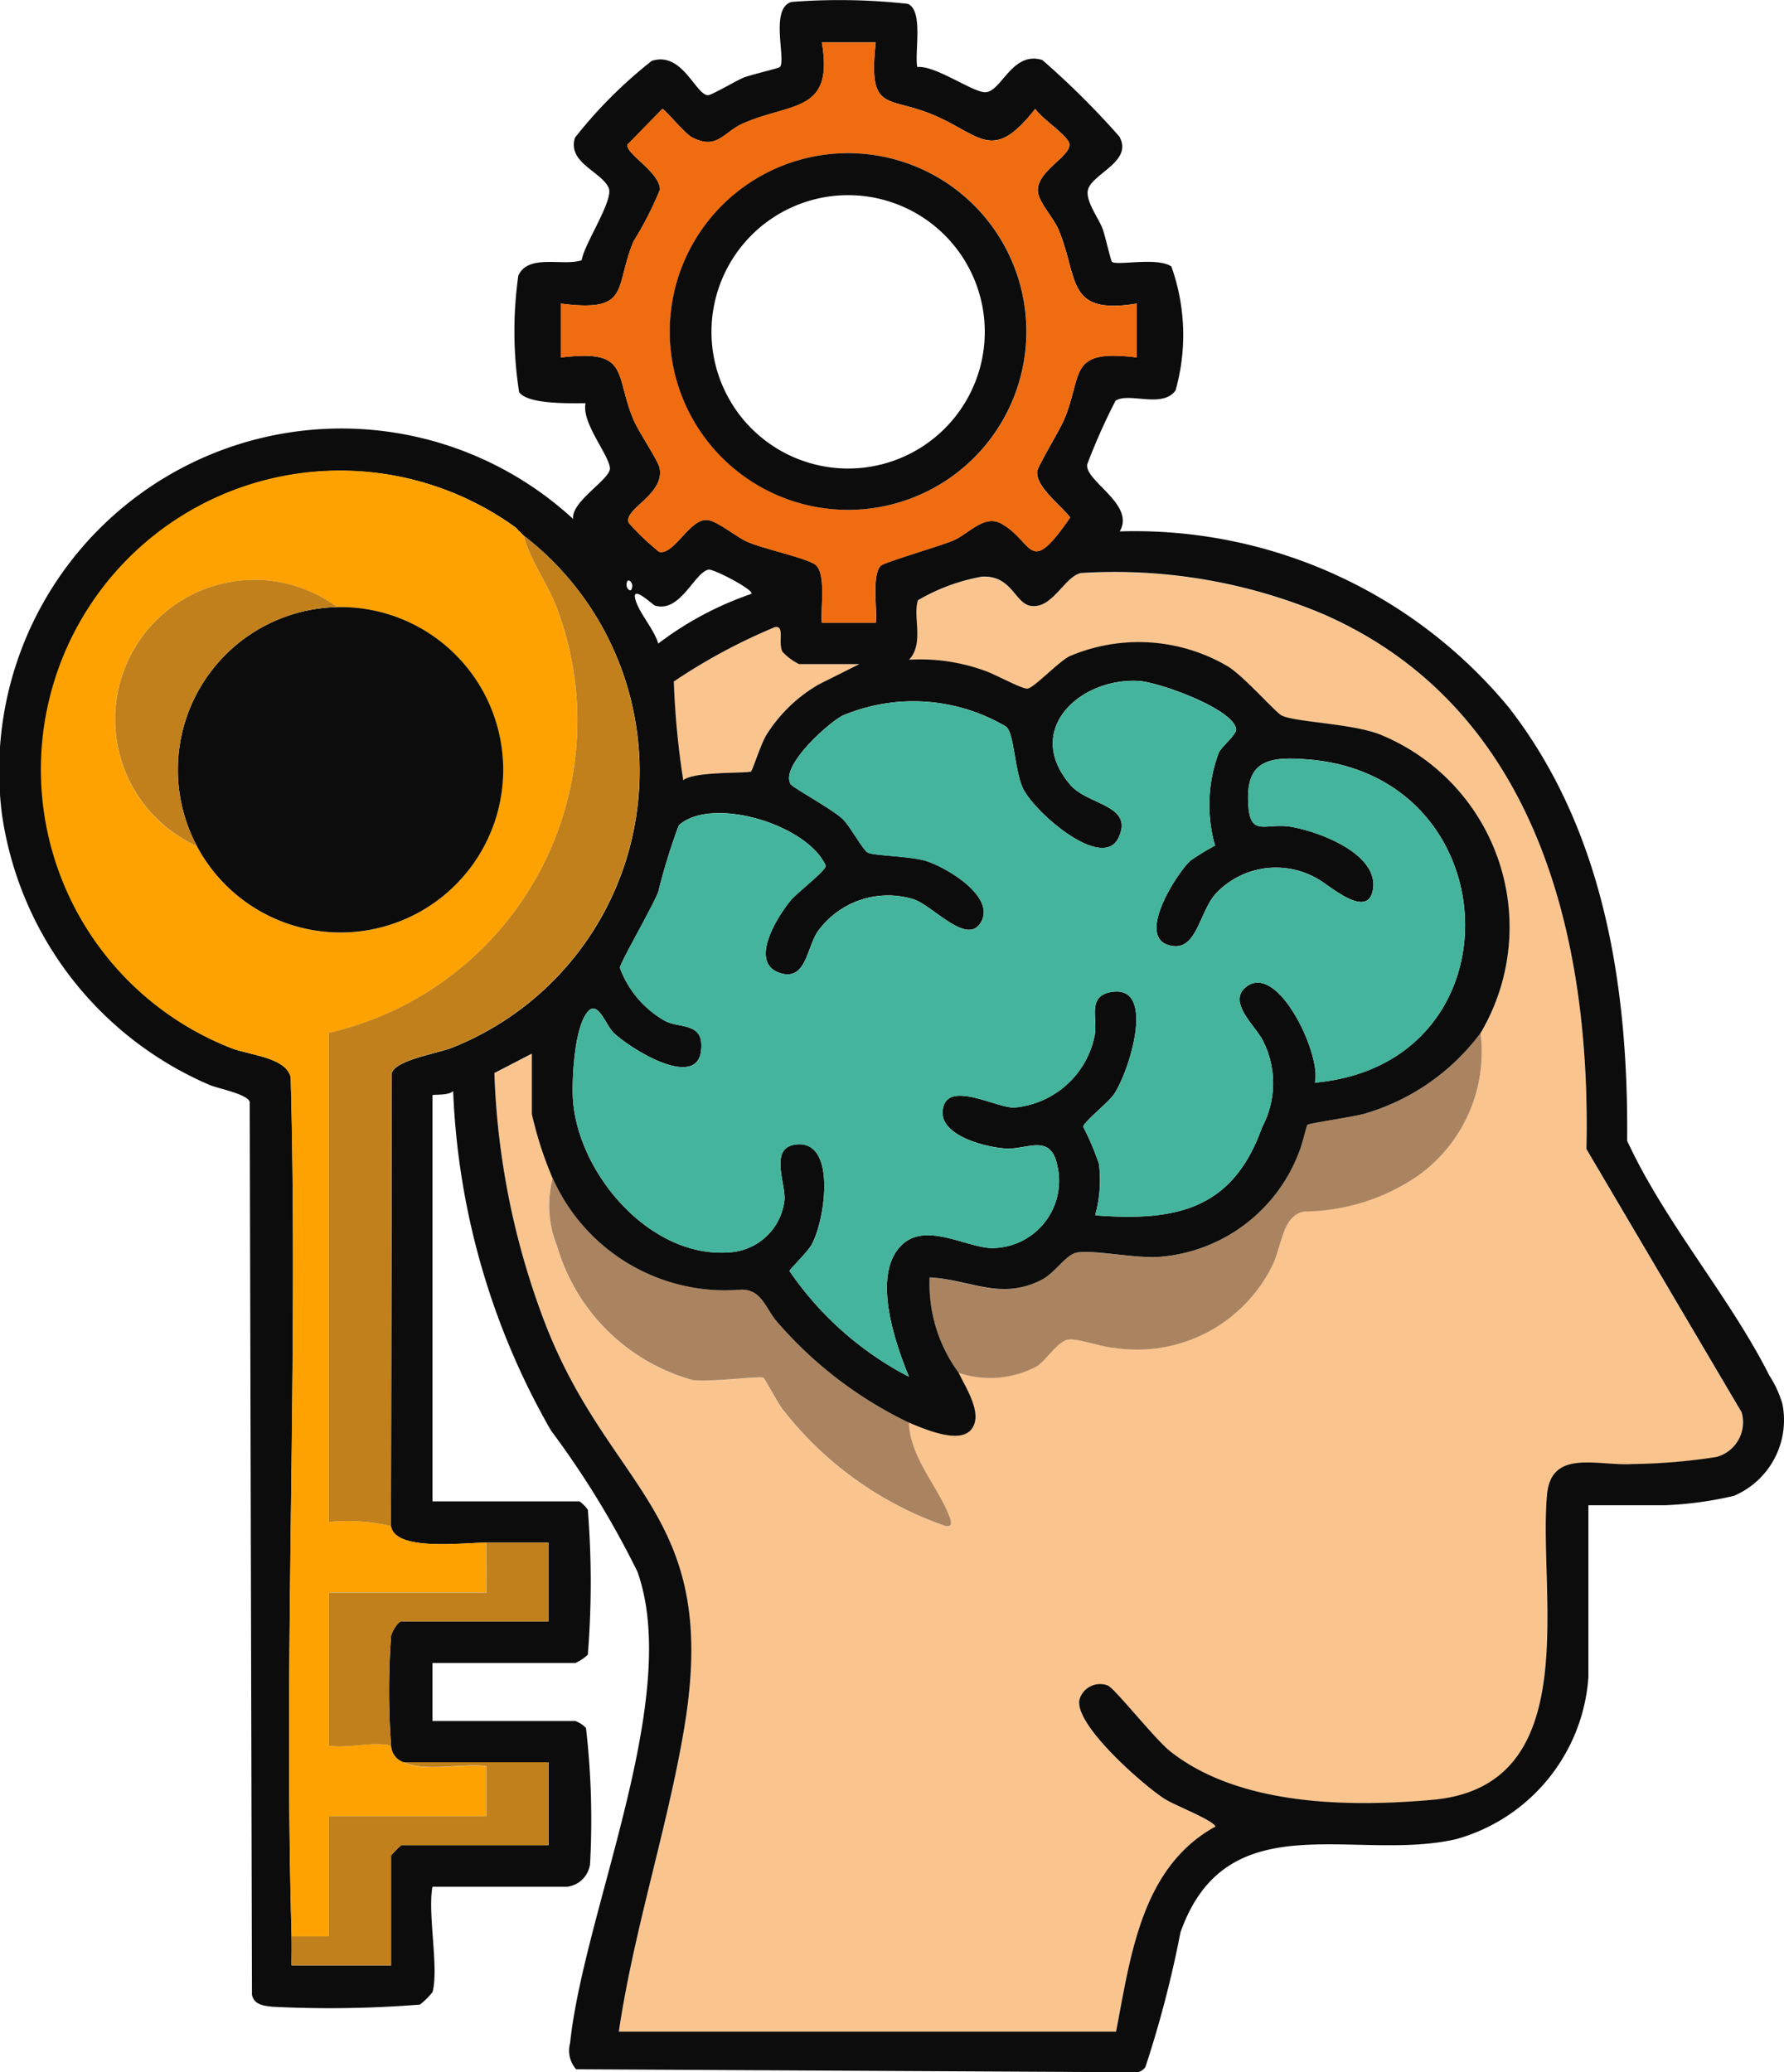
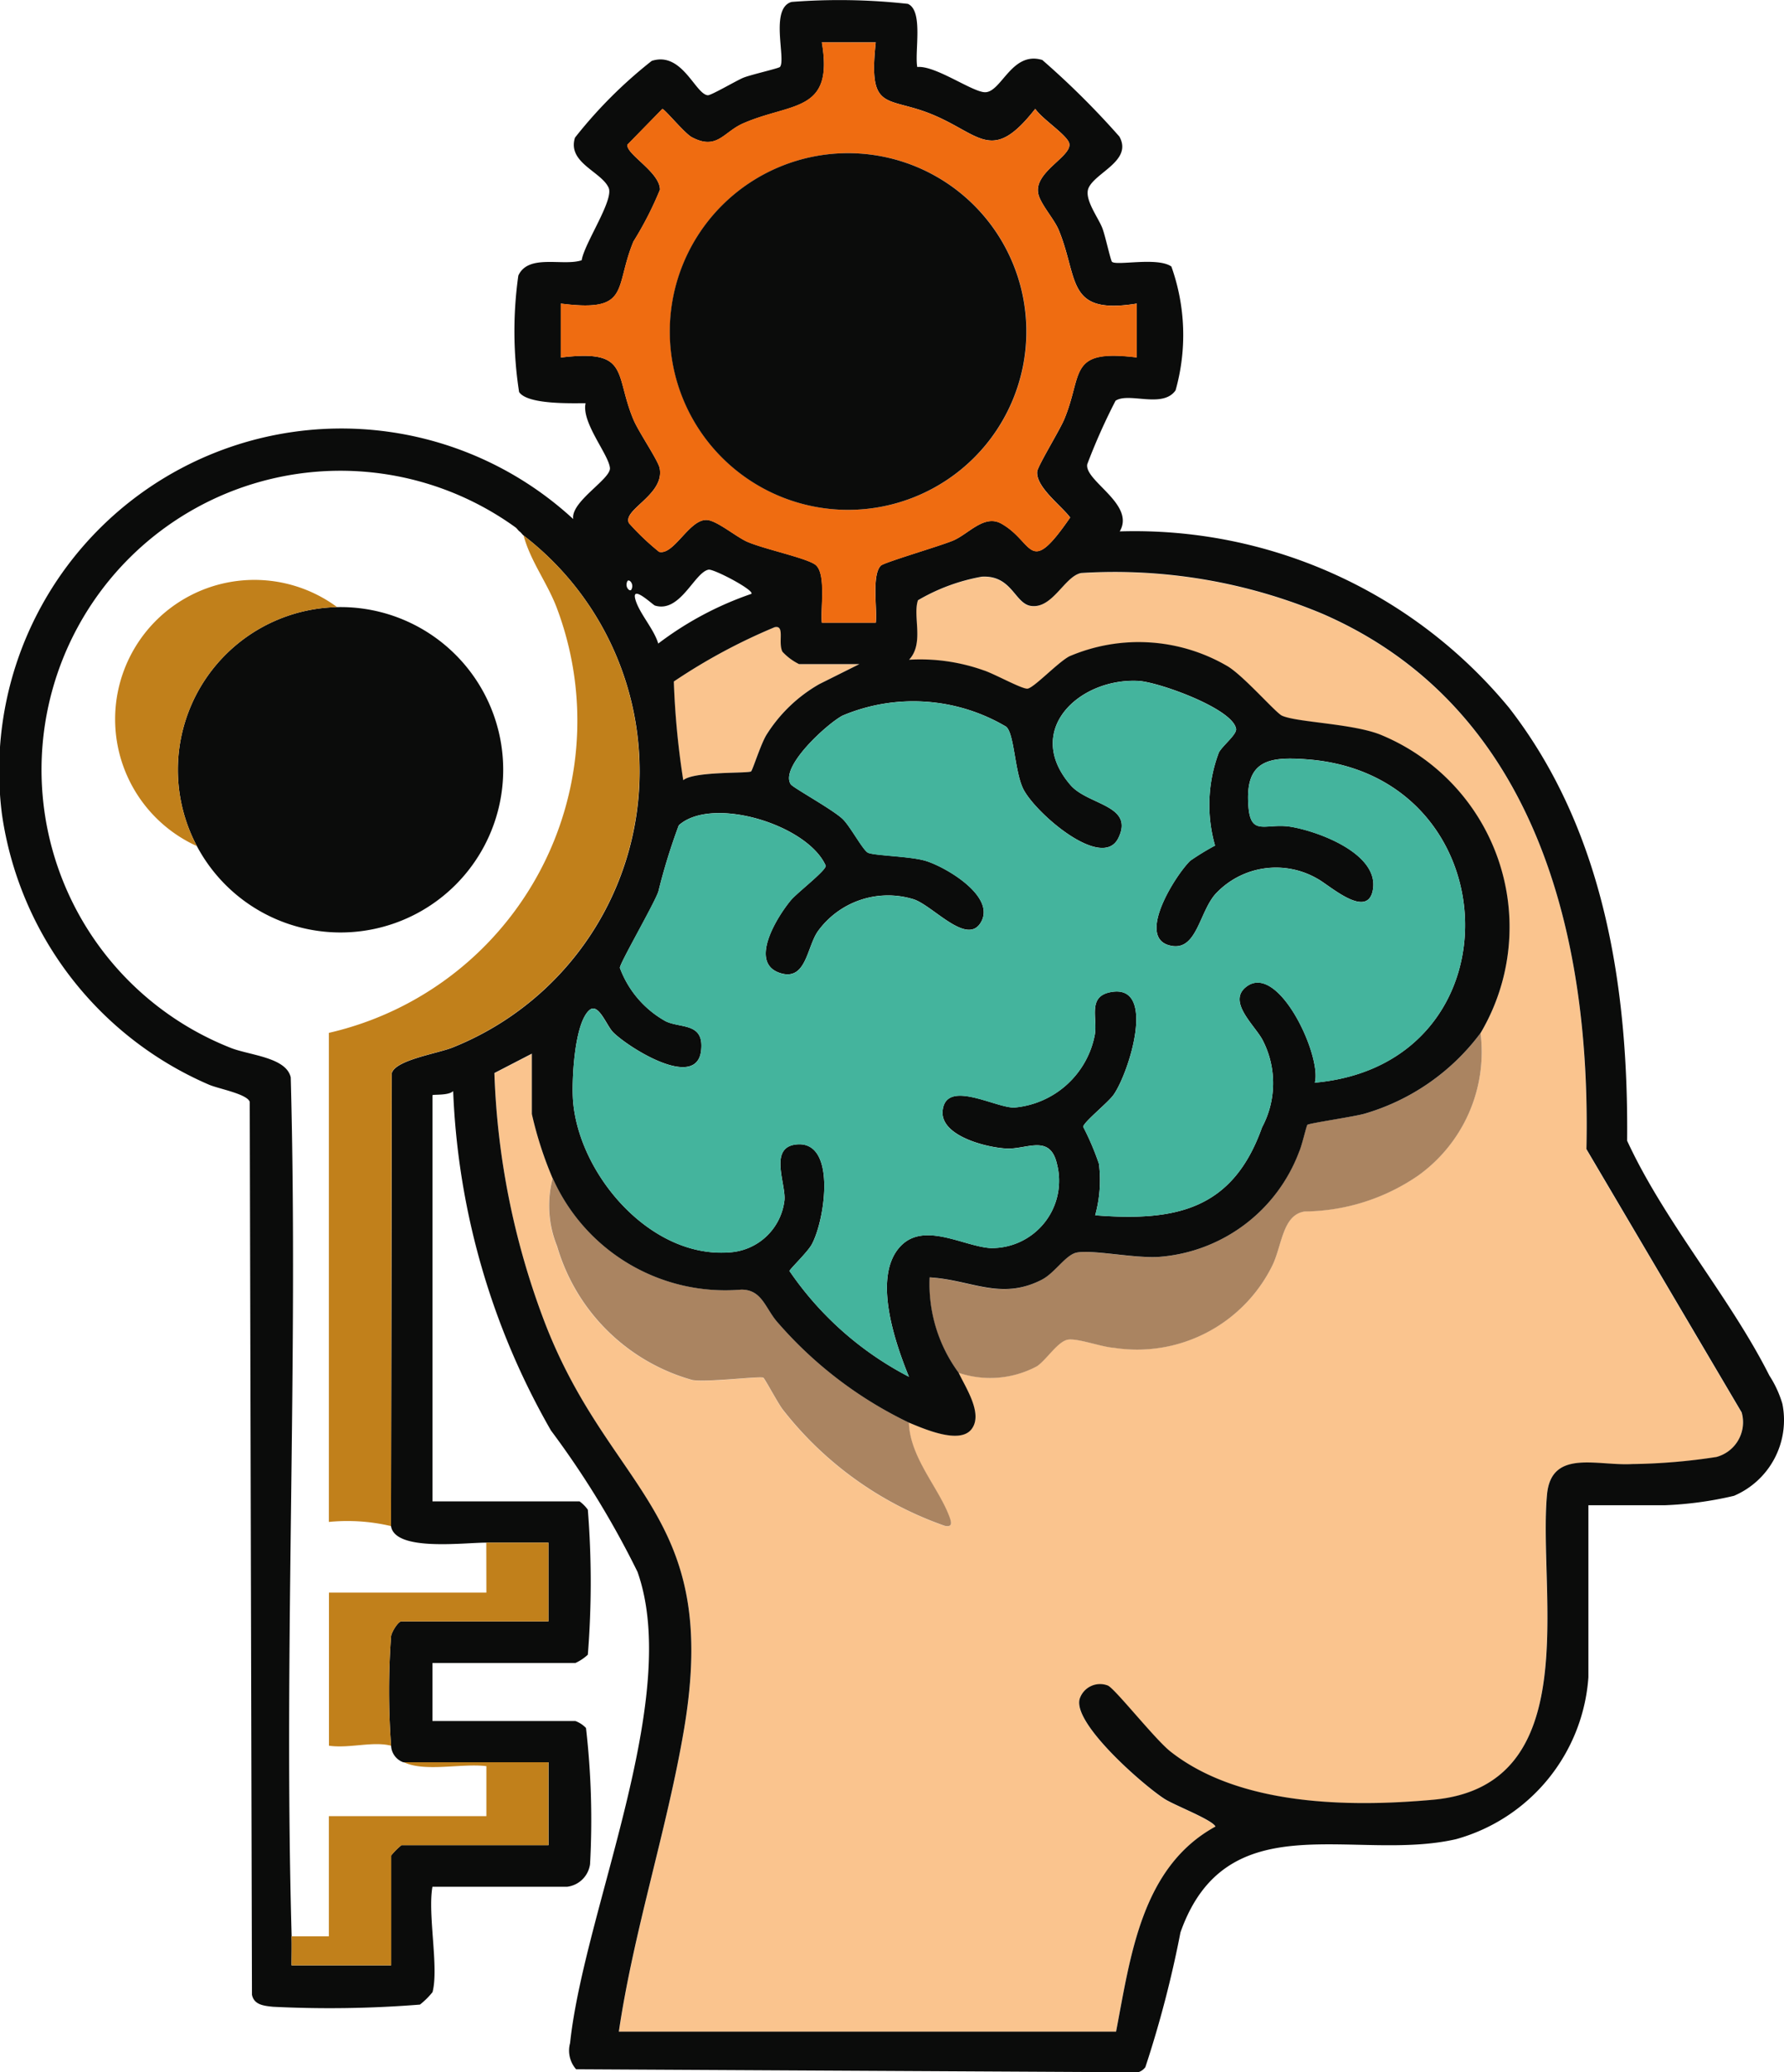
<svg xmlns="http://www.w3.org/2000/svg" width="37.86" height="43.969" viewBox="0 0 37.86 43.969">
  <defs>
    <clipPath id="clip-path">
      <rect id="Rectangle_20933" data-name="Rectangle 20933" width="37.86" height="43.969" fill="none" />
    </clipPath>
  </defs>
  <g id="Group_39262" data-name="Group 39262" transform="translate(0 0)">
    <g id="Group_39261" data-name="Group 39261" transform="translate(0 0)" clip-path="url(#clip-path)">
      <path id="Path_44129" data-name="Path 44129" d="M110.257,112.8a4.413,4.413,0,0,0-2.152-6.333c-.61-.23-1.758-.253-2.067-.394-.132-.06-.8-.835-1.151-1.047a3.732,3.732,0,0,0-3.362-.212c-.249.131-.756.683-.893.686s-.71-.322-.929-.391a4.021,4.021,0,0,0-1.579-.224c.326-.351.072-.921.188-1.262a4.1,4.1,0,0,1,1.354-.5c.649-.037.7.584,1.056.622.455.048.7-.637,1.054-.7a11.406,11.406,0,0,1,5.113.862c4.525,1.957,5.714,6.815,5.609,11.361l3.294,5.586a.762.762,0,0,1-.536.947,12.641,12.641,0,0,1-1.785.15c-.747.044-1.722-.328-1.81.652-.191,2.108.824,6.175-2.41,6.47-1.794.164-4.119.127-5.58-1.022-.327-.257-1.173-1.328-1.328-1.4a.455.455,0,0,0-.6.284c-.142.527,1.365,1.835,1.8,2.118.212.136,1.011.44,1.083.588-1.573.86-1.8,2.754-2.11,4.352H91.968c.315-2.14,1.021-4.283,1.381-6.4.789-4.635-1.572-5.023-2.965-8.677a16.346,16.346,0,0,1-1.057-5.262l.795-.411v1.275a7.962,7.962,0,0,0,.439,1.363,2.284,2.284,0,0,0,.093,1.446,4.153,4.153,0,0,0,2.876,2.839c.345.051,1.436-.089,1.5-.051.034.021.321.557.418.682a7.491,7.491,0,0,0,3.432,2.461c.181.039.143-.085.1-.192-.23-.616-.842-1.256-.86-2,.319.131,1.075.459,1.327.14s-.118-.87-.272-1.2a2.1,2.1,0,0,0,1.665-.138c.2-.136.446-.544.667-.566s.695.155.967.175a3.2,3.2,0,0,0,3.358-1.739c.21-.425.216-1.084.69-1.154a4.32,4.32,0,0,0,2.407-.761,3.229,3.229,0,0,0,1.325-3.028" transform="translate(-78.834 -90.882)" fill="#fac48e" />
      <path id="Path_44130" data-name="Path 44130" d="M179.4,186.574a3.228,3.228,0,0,1-1.325,3.028,4.32,4.32,0,0,1-2.407.761c-.474.07-.479.729-.69,1.154a3.2,3.2,0,0,1-3.358,1.739c-.273-.02-.749-.2-.967-.175s-.463.43-.667.566a2.1,2.1,0,0,1-1.665.138,3.165,3.165,0,0,1-.615-2.023c.879.054,1.508.5,2.379.05.279-.144.509-.534.746-.577.352-.064,1.243.132,1.758.091a3.454,3.454,0,0,0,2.958-2.229c.062-.133.154-.552.177-.572.046-.041.991-.173,1.214-.236a4.712,4.712,0,0,0,2.463-1.714" transform="translate(-147.98 -164.658)" fill="#aa8461" />
      <path id="Path_44131" data-name="Path 44131" d="M106.712,217.961c.019.741.631,1.382.86,2,.04.107.078.232-.1.193a7.491,7.491,0,0,1-3.432-2.461c-.1-.125-.384-.661-.418-.682-.064-.038-1.155.1-1.5.051a4.153,4.153,0,0,1-2.876-2.84,2.282,2.282,0,0,1-.093-1.446,4.007,4.007,0,0,0,4,2.366c.453,0,.512.415.789.713a8.618,8.618,0,0,0,2.771,2.109" transform="translate(-87.423 -187.78)" fill="#aa8461" />
      <path id="Path_44132" data-name="Path 44132" d="M125.419,114.041l-.85.425a3.188,3.188,0,0,0-1.121,1.077c-.119.193-.293.746-.325.774-.055.048-1.213-.007-1.44.187a17.192,17.192,0,0,1-.2-2.094,12.265,12.265,0,0,1,2.146-1.152c.226-.05.068.32.165.52a1.2,1.2,0,0,0,.352.263Z" transform="translate(-107.185 -99.95)" fill="#fac48e" />
      <path id="Path_44133" data-name="Path 44133" d="M9.177,42.271a1.615,1.615,0,0,1-.265.262,24.171,24.171,0,0,1-3.121.046c-.187-.02-.4-.038-.444-.256L5.3,23.379c-.057-.17-.664-.277-.866-.365A7.394,7.394,0,0,1,.043,17.289a7.262,7.262,0,0,1,12.122-6.276c-.058-.371.8-.847.779-1.083-.026-.288-.607-.963-.517-1.375-.3,0-1.236.032-1.411-.238A8.438,8.438,0,0,1,11,5.847c.214-.469.95-.192,1.345-.325.053-.355.689-1.28.571-1.539-.156-.345-.88-.53-.714-1.062a9.721,9.721,0,0,1,1.629-1.629c.645-.209.924.708,1.19.729.069.006.6-.307.75-.37s.754-.2.781-.23c.135-.156-.222-1.242.246-1.38a13.157,13.157,0,0,1,2.468.041c.335.143.14,1.015.2,1.34.384-.04,1.179.54,1.444.535.346-.008.565-.881,1.21-.684a17.378,17.378,0,0,1,1.635,1.624c.285.509-.5.757-.652,1.088-.105.232.2.622.29.853.059.147.177.693.206.717.1.089.965-.107,1.26.1a4.324,4.324,0,0,1,.089,2.627c-.272.392-.992.033-1.274.221a12.9,12.9,0,0,0-.6,1.346c-.068.353,1.028.85.689,1.426a10.3,10.3,0,0,1,8.261,3.741c2.027,2.608,2.536,5.953,2.507,9.188.8,1.733,2.177,3.311,3.019,4.983a2.282,2.282,0,0,1,.276.6,1.747,1.747,0,0,1-1.028,1.951,7.667,7.667,0,0,1-1.472.2H33.709v3.649A3.846,3.846,0,0,1,30.9,39.023c-2.15.494-4.866-.8-5.848,1.977a23.3,23.3,0,0,1-.745,2.86.3.3,0,0,1-.154.109l-11.927-.064a.6.6,0,0,1-.128-.554c.3-2.825,2.377-7.326,1.431-10a19.133,19.133,0,0,0-1.837-3,15.7,15.7,0,0,1-2.075-7.2c-.1.1-.439.065-.439.088v8.617H12.3a.783.783,0,0,1,.175.177,19.346,19.346,0,0,1,0,3.076,1,1,0,0,1-.264.176H9.177v1.231H12.21a.593.593,0,0,1,.226.148,17.056,17.056,0,0,1,.086,2.89.56.56,0,0,1-.488.479H9.177c-.105.589.142,1.729,0,2.242M18.586.9H17.442C17.7,2.4,16.8,2.17,15.773,2.618c-.422.185-.552.578-1.09.294-.154-.081-.577-.6-.626-.6l-.741.758c-.035.2.691.582.69.955a7.328,7.328,0,0,1-.563,1.1c-.413,1-.052,1.507-1.541,1.317V7.585c1.475-.18,1.132.343,1.541,1.317.112.268.525.866.557,1.033.107.567-.8.879-.651,1.165a5.357,5.357,0,0,0,.638.607c.316.083.647-.709,1.023-.675.213.019.621.364.851.463.362.155,1.218.335,1.433.479.252.169.114.949.148,1.237h1.144c.034-.289-.091-1.011.108-1.211.068-.068,1.267-.419,1.534-.532.329-.139.66-.563,1.024-.358.7.394.572,1.156,1.459-.13-.179-.245-.728-.644-.7-.973.01-.117.476-.875.573-1.107.407-.973.067-1.5,1.541-1.317V6.441c-1.507.244-1.23-.521-1.654-1.555-.1-.247-.408-.571-.441-.8-.07-.468.793-.8.649-1.077-.1-.19-.565-.49-.709-.7-.908,1.159-1.154.557-2.156.132-.985-.418-1.393-.035-1.229-1.541M6.187,41.085c.006.2,0,.411,0,.616H8.3V39.37a1.473,1.473,0,0,1,.22-.22h3.121V37.392H8.561A.39.39,0,0,1,8.3,37.04a15.725,15.725,0,0,1,0-2.328c.018-.1.152-.31.218-.31h3.121V32.731c-.439,0-.88,0-1.319,0-.492,0-1.94.192-2.022-.352l.017-9.611c.085-.282.987-.416,1.3-.546a6.312,6.312,0,0,0,1.5-10.857c-.032-.025-.055-.064-.088-.088s-.055-.065-.088-.088A6.344,6.344,0,1,0,4.87,22.223c.4.169,1.2.2,1.3.636.164,6.068-.153,12.161.019,18.226M15.947,12.6c.062-.08-.8-.533-.91-.513-.3.057-.6.925-1.137.762-.046-.014-.517-.469-.413-.119.086.29.392.618.482.925A7.029,7.029,0,0,1,15.947,12.6m-4.22,12.4a7.947,7.947,0,0,1-.44-1.363V22.356l-.795.411a16.353,16.353,0,0,0,1.057,5.262c1.394,3.655,3.754,4.042,2.965,8.678-.36,2.118-1.066,4.261-1.381,6.4H23.685c.308-1.6.537-3.492,2.11-4.352-.073-.148-.871-.451-1.083-.588-.44-.283-1.947-1.592-1.8-2.119a.455.455,0,0,1,.6-.284c.156.071,1,1.142,1.328,1.4,1.461,1.15,3.786,1.186,5.58,1.022,3.235-.3,2.219-4.363,2.41-6.47.089-.979,1.063-.608,1.81-.652a12.643,12.643,0,0,0,1.785-.15.762.762,0,0,0,.536-.947l-3.294-5.586c.1-4.546-1.084-9.4-5.609-11.361a11.406,11.406,0,0,0-5.113-.862c-.351.067-.6.752-1.054.7-.357-.038-.407-.659-1.056-.622a4.1,4.1,0,0,0-1.354.5c-.116.341.138.911-.188,1.262a4.021,4.021,0,0,1,1.579.224c.219.069.8.393.929.39s.644-.555.892-.686a3.732,3.732,0,0,1,3.362.212c.348.212,1.019.987,1.151,1.047.31.141,1.457.164,2.067.394a4.413,4.413,0,0,1,2.152,6.333A4.713,4.713,0,0,1,28.96,23.63c-.223.064-1.168.2-1.214.236-.022.02-.115.439-.176.572a3.454,3.454,0,0,1-2.958,2.229c-.515.04-1.406-.155-1.758-.091-.236.043-.466.433-.746.577-.871.448-1.5,0-2.379-.05a3.166,3.166,0,0,0,.615,2.023c.154.326.525.876.272,1.2s-1.008-.009-1.327-.141a8.618,8.618,0,0,1-2.771-2.109c-.277-.3-.336-.716-.789-.713a4.007,4.007,0,0,1-4-2.366M13.4,12.508c.063-.123-.056-.235-.086-.175-.063.123.056.235.086.175m4.837,1.583H16.958a1.2,1.2,0,0,1-.353-.263c-.1-.2.06-.57-.165-.52A12.27,12.27,0,0,0,14.3,14.46a17.235,17.235,0,0,0,.2,2.094c.227-.194,1.385-.139,1.44-.187.032-.028.206-.581.325-.774a3.188,3.188,0,0,1,1.121-1.077Zm7.55,3.855a3.151,3.151,0,0,1,.081-1.983c.087-.152.383-.38.364-.5-.072-.43-1.65-.995-2.074-1.016-1.252-.064-2.447,1.046-1.438,2.212.37.427,1.358.421,1.013,1.123s-1.785-.551-2.023-1.054c-.179-.379-.185-1.173-.36-1.311a3.866,3.866,0,0,0-3.469-.234c-.325.17-1.338,1.088-1.1,1.457.047.073.907.544,1.108.743.156.154.418.641.525.706s.9.075,1.23.176c.423.128,1.459.735,1.188,1.276-.289.576-1.054-.36-1.468-.468a1.838,1.838,0,0,0-2.007.686c-.236.337-.248,1.057-.793.889-.692-.213-.064-1.208.221-1.549.135-.162.748-.628.739-.731-.388-.875-2.416-1.489-3.119-.857a12.893,12.893,0,0,0-.435,1.412c-.11.3-.822,1.523-.815,1.613a2.148,2.148,0,0,0,.973,1.133c.321.154.818.024.751.62-.094.846-1.53-.053-1.865-.385-.141-.14-.309-.629-.5-.477-.33.271-.386,1.53-.352,1.94.129,1.558,1.634,3.321,3.3,3.206a1.251,1.251,0,0,0,1.186-1.11c.031-.35-.329-1.1.229-1.178.883-.123.639,1.585.351,2.117-.092.17-.472.529-.473.566a6.921,6.921,0,0,0,2.534,2.243c-.292-.717-.785-2.131-.177-2.771.5-.523,1.329,0,1.9.04a1.427,1.427,0,0,0,1.42-1.778c-.145-.647-.638-.314-1.066-.333s-1.423-.268-1.361-.809c.076-.669,1.123-.052,1.519-.061a1.907,1.907,0,0,0,1.711-1.549c.06-.354-.161-.808.337-.9.985-.185.39,1.711.06,2.179-.118.167-.627.572-.645.678a5.641,5.641,0,0,1,.335.787,2.8,2.8,0,0,1-.08,1.091c1.723.138,2.924-.127,3.541-1.866a1.986,1.986,0,0,0,.023-1.83c-.152-.316-.77-.824-.363-1.148.68-.542,1.614,1.466,1.46,2.03,4.389-.395,4.157-6.506-.134-6.857-.853-.07-1.358.016-1.274,1.01.053.633.376.33.9.418.6.1,1.875.577,1.74,1.338-.114.642-.93-.106-1.174-.234a1.753,1.753,0,0,0-2.126.28c-.394.379-.418,1.311-1.037,1.127-.667-.2.153-1.491.462-1.791a5.474,5.474,0,0,1,.519-.318" transform="translate(0 0)" fill="#0b0c0b" />
      <path id="Path_44134" data-name="Path 44134" d="M117.1,126.485a5.479,5.479,0,0,0-.519.318c-.309.3-1.129,1.593-.462,1.791.619.183.643-.748,1.037-1.127a1.753,1.753,0,0,1,2.126-.28c.244.128,1.061.875,1.174.234.135-.761-1.142-1.237-1.74-1.338-.525-.088-.848.215-.9-.418-.084-.994.421-1.08,1.274-1.01,4.29.351,4.523,6.462.134,6.857.154-.564-.779-2.572-1.46-2.03-.406.324.211.832.363,1.148a1.986,1.986,0,0,1-.023,1.83c-.616,1.739-1.818,2-3.541,1.866a2.8,2.8,0,0,0,.08-1.091,5.642,5.642,0,0,0-.335-.787c.018-.105.528-.511.645-.678.33-.468.925-2.364-.06-2.179-.5.094-.277.548-.337.9a1.907,1.907,0,0,1-1.711,1.549c-.4.009-1.443-.608-1.519.061-.062.541.926.79,1.361.809s.921-.314,1.066.333a1.427,1.427,0,0,1-1.42,1.778c-.575-.043-1.407-.563-1.9-.04-.609.641-.115,2.054.177,2.771a6.921,6.921,0,0,1-2.534-2.243c0-.037.38-.4.473-.566.289-.532.533-2.24-.351-2.117-.557.078-.2.828-.229,1.178a1.251,1.251,0,0,1-1.186,1.11c-1.665.115-3.169-1.648-3.3-3.206-.034-.411.022-1.67.352-1.94.186-.153.355.337.5.477.336.332,1.771,1.231,1.865.385.067-.6-.431-.466-.751-.62a2.148,2.148,0,0,1-.973-1.133c-.007-.09.7-1.318.815-1.613a12.892,12.892,0,0,1,.435-1.412c.7-.632,2.731-.018,3.119.857.008.1-.6.569-.739.731-.285.342-.912,1.336-.221,1.549.545.168.557-.552.793-.889a1.838,1.838,0,0,1,2.007-.686c.414.108,1.179,1.044,1.468.468.271-.541-.765-1.148-1.188-1.276-.334-.1-1.116-.107-1.23-.176s-.369-.552-.525-.706c-.2-.2-1.061-.67-1.108-.743-.239-.369.774-1.287,1.1-1.457a3.866,3.866,0,0,1,3.469.234c.175.137.181.932.36,1.311.238.5,1.677,1.757,2.023,1.054s-.643-.7-1.013-1.123c-1.009-1.166.187-2.276,1.438-2.212.423.022,2,.586,2.074,1.016.02.117-.277.345-.364.5a3.151,3.151,0,0,0-.081,1.983" transform="translate(-91.321 -108.539)" fill="#44b49d" />
      <path id="Path_44135" data-name="Path 44135" d="M108.01,7.67c-.164,1.506.244,1.123,1.229,1.541,1,.425,1.247,1.027,2.156-.132.143.212.611.512.709.7.143.278-.72.61-.65,1.077.034.225.34.549.441.8.424,1.034.147,1.8,1.654,1.555v1.144c-1.473-.18-1.133.344-1.541,1.317-.1.232-.563.99-.573,1.107-.028.33.521.728.7.973-.887,1.286-.759.524-1.459.13-.364-.205-.7.219-1.024.358-.267.113-1.466.464-1.534.532-.2.2-.074.922-.108,1.211h-1.144c-.034-.288.1-1.069-.148-1.237-.216-.144-1.071-.323-1.433-.479-.23-.1-.638-.444-.851-.463-.376-.034-.707.757-1.023.675a5.347,5.347,0,0,1-.638-.607c-.148-.287.758-.6.651-1.166-.031-.167-.444-.766-.557-1.033-.409-.974-.066-1.5-1.541-1.317V13.209c1.489.191,1.128-.321,1.541-1.317a7.338,7.338,0,0,0,.563-1.1c0-.373-.726-.752-.691-.955l.741-.758c.049,0,.472.521.626.6.538.284.668-.11,1.09-.294,1.023-.448,1.928-.219,1.668-1.717Zm3.2,6.133a3.784,3.784,0,1,0-3.784,3.784,3.784,3.784,0,0,0,3.784-3.784" transform="translate(-89.425 -6.769)" fill="#ef6c11" />
-       <path id="Path_44136" data-name="Path 44136" d="M128.574,31.451a3.784,3.784,0,1,1-3.784-3.784,3.784,3.784,0,0,1,3.784,3.784m-.883.007a2.9,2.9,0,1,0-2.9,2.9,2.9,2.9,0,0,0,2.9-2.9" transform="translate(-106.792 -24.417)" fill="#0b0c0b" />
-       <path id="Path_44137" data-name="Path 44137" d="M17.616,86.188l.088.088c.033.024.056.063.088.088.145.544.507,1.005.705,1.537a6.793,6.793,0,0,1-4.838,9.015V107.29a4.036,4.036,0,0,1,1.319.088c.082.544,1.53.348,2.022.352v1.055H13.66v3.253c.437.062.927-.1,1.319,0a.39.39,0,0,0,.264.352c.443.22,1.243.021,1.759.088v1.056H13.66v2.55h-.792c-.172-6.065.145-12.158-.019-18.226-.1-.435-.9-.467-1.3-.636a6.344,6.344,0,1,1,6.065-11.033m-6.757,6.763a3.452,3.452,0,1,0,2.977-5.07,2.956,2.956,0,1,0-2.977,5.07" transform="translate(-6.681 -74.999)" fill="#fda200" />
+       <path id="Path_44136" data-name="Path 44136" d="M128.574,31.451a3.784,3.784,0,1,1-3.784-3.784,3.784,3.784,0,0,1,3.784,3.784m-.883.007" transform="translate(-106.792 -24.417)" fill="#0b0c0b" />
      <path id="Path_44138" data-name="Path 44138" d="M60.732,117.765a4.036,4.036,0,0,0-1.319-.088V107.3a6.793,6.793,0,0,0,4.838-9.015c-.2-.531-.56-.993-.705-1.537a6.312,6.312,0,0,1-1.5,10.857c-.314.13-1.216.264-1.3.546Z" transform="translate(-52.434 -85.385)" fill="#c1801b" />
      <path id="Path_44139" data-name="Path 44139" d="M55.04,318.317h3.077v1.759H55a1.467,1.467,0,0,0-.22.22v2.33H52.665c0-.2.006-.411,0-.616h.792v-2.55H56.8V318.4c-.516-.066-1.316.132-1.759-.087" transform="translate(-46.478 -280.926)" fill="#c1801b" />
      <path id="Path_44140" data-name="Path 44140" d="M62.754,278.64c.438,0,.88,0,1.319,0v1.671H60.952c-.066,0-.2.214-.218.31a15.722,15.722,0,0,0,0,2.328c-.392-.1-.883.062-1.319,0V279.7h3.341Z" transform="translate(-52.434 -245.909)" fill="#c1801b" />
      <path id="Path_44141" data-name="Path 44141" d="M93.185,95.34l-.088-.088c.033.023.056.065.088.088" transform="translate(-82.161 -84.063)" fill="#c1801b" />
      <path id="Path_44142" data-name="Path 44142" d="M39.044,113.11a3.452,3.452,0,1,0-3.452,3.452,3.452,3.452,0,0,0,3.452-3.452m-.9-.006a2.557,2.557,0,1,0-2.557,2.557,2.557,2.557,0,0,0,2.557-2.557" transform="translate(-28.365 -96.777)" fill="#0b0c0b" />
      <path id="Path_44143" data-name="Path 44143" d="M25.738,105.358a3.452,3.452,0,0,0-2.977,5.07,2.956,2.956,0,1,1,2.977-5.07" transform="translate(-18.583 -92.476)" fill="#c1801b" />
    </g>
  </g>
</svg>